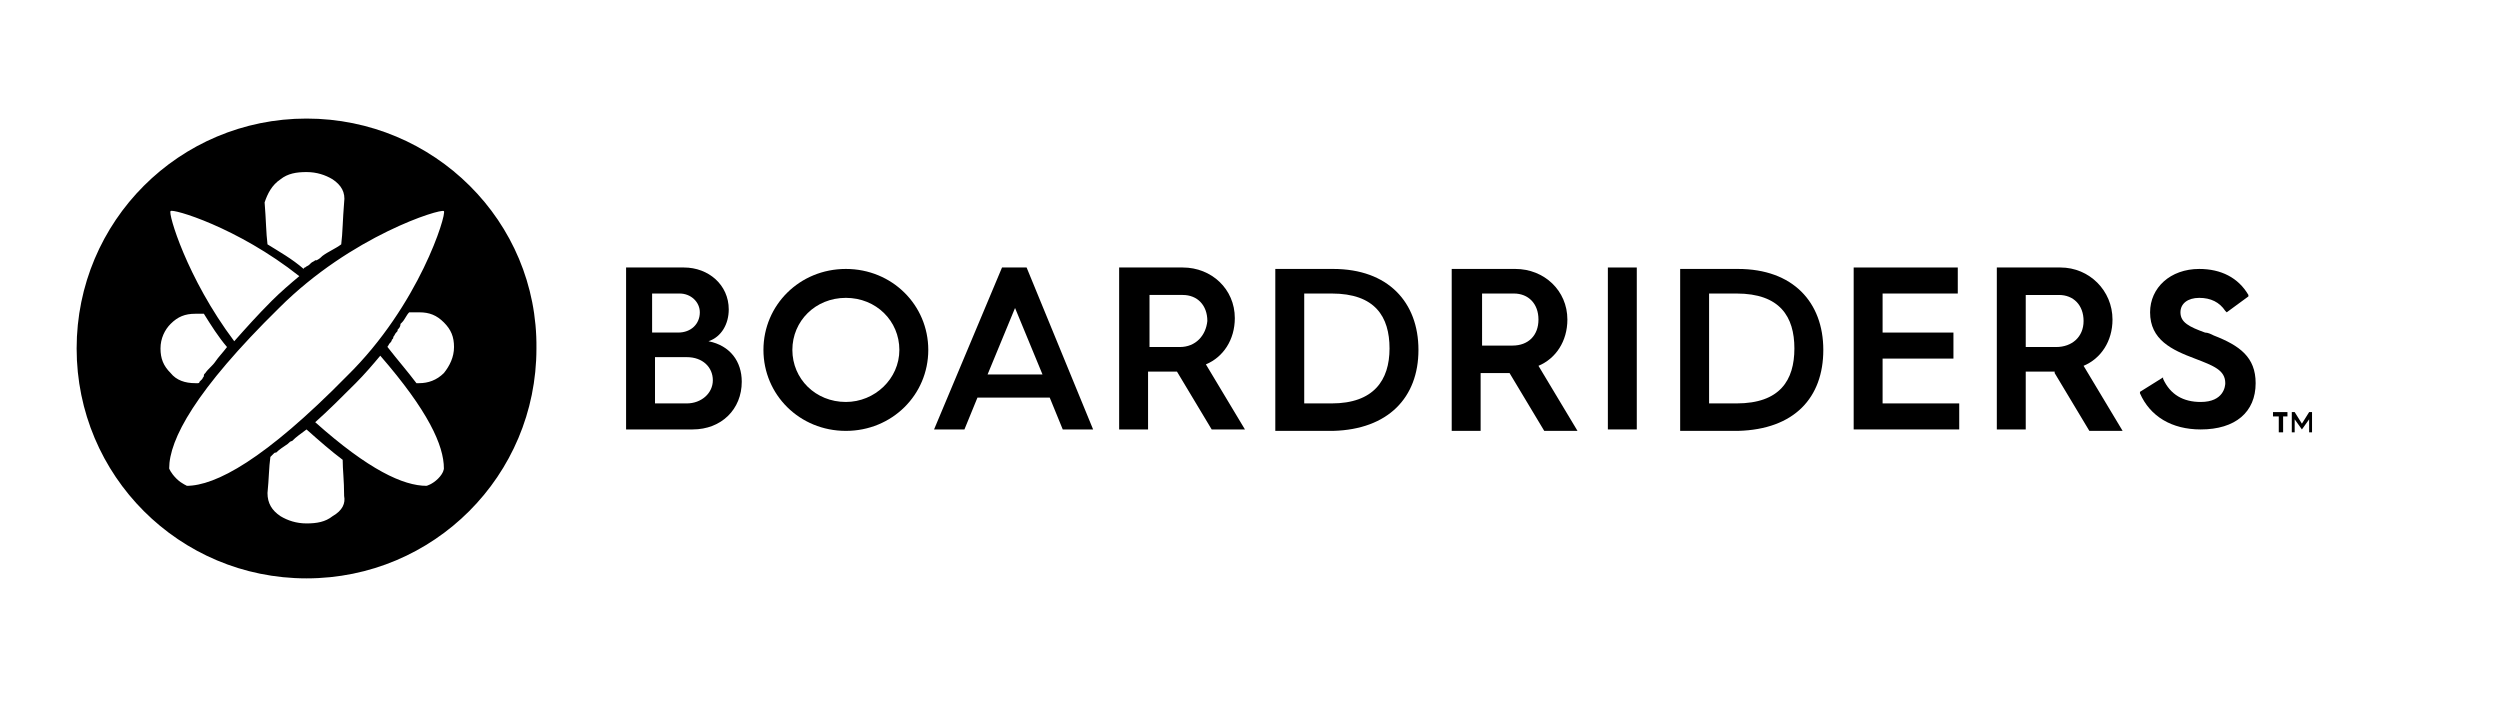
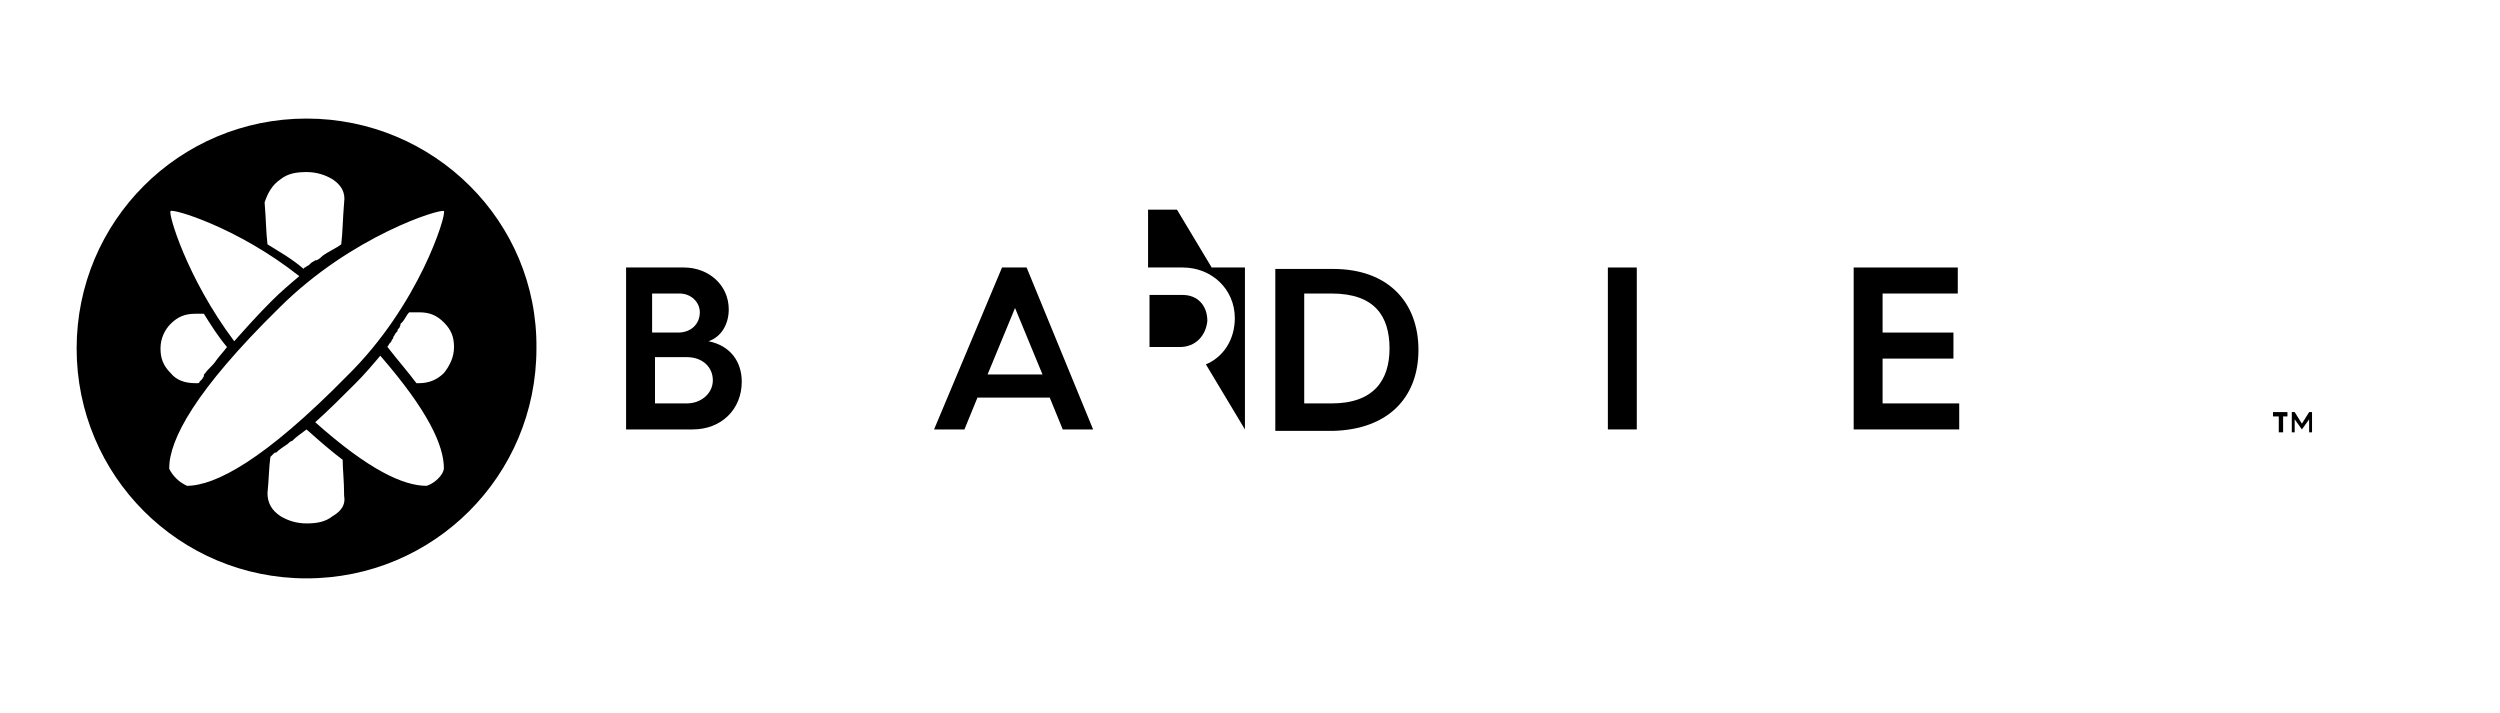
<svg xmlns="http://www.w3.org/2000/svg" version="1.1" id="Layer_1" x="0px" y="0px" viewBox="0 0 172.9 49.3" style="enable-background:new 0 0 172.9 49.3;" xml:space="preserve">
  <style type="text/css">
	.st0{fill:#E31937;}
	.st1{fill:none;stroke:#727372;stroke-width:0.685;}
	.st2{fill:#00A7E1;}
	.st3{fill:#FFFFFF;}
	.st4{fill:none;stroke:#C21F3D;stroke-width:0.423;stroke-miterlimit:3.864;}
	.st5{fill:#C21F3D;}
	.st6{fill:none;stroke:#FFFFFF;stroke-width:0.123;stroke-miterlimit:3.864;}
	.st7{fill:#408740;}
	.st8{fill:#8DC63F;}
	.st9{fill:#00AFEF;}
	.st10{fill:#EF5BA1;}
	.st11{fill:#F68B1F;}
	.st12{fill:#C71881;}
	.st13{fill:#185FAD;}
	.st14{fill:#3A586E;}
</style>
  <g>
    <path d="M30.7,25.8L30.7,25.8c-0.5,0.5-1.1,0.7-1.7,0.7h-0.2c-0.6-0.8-1.3-1.6-2-2.5c0,0,0,0,0,0c0-0.1,0.1-0.1,0.1-0.2   c0.1-0.1,0.2-0.2,0.2-0.3c0.1-0.1,0.1-0.1,0.1-0.2c0.1-0.1,0.1-0.2,0.2-0.3c0.1-0.1,0.1-0.1,0.1-0.2c0.1-0.1,0.2-0.2,0.2-0.4   c0,0,0.1-0.1,0.1-0.1c0.2-0.2,0.3-0.5,0.5-0.7H29c0.7,0,1.2,0.2,1.7,0.7c0.5,0.5,0.7,1,0.7,1.7C31.4,24.7,31.1,25.3,30.7,25.8    M30.3,33.1L30.3,33.1c-0.4,0.4-0.8,0.5-0.8,0.5c-1.6,0-4-1.1-7.7-4.4c0.9-0.8,1.8-1.7,2.8-2.7c0.6-0.6,1.2-1.3,1.7-1.9   c3.3,3.8,4.4,6.2,4.4,7.8C30.7,32.4,30.7,32.7,30.3,33.1 M23,35.7L23,35.7c-0.5,0.4-1.1,0.5-1.8,0.5c-0.7,0-1.3-0.2-1.8-0.5   c-0.6-0.4-0.9-0.9-0.9-1.6c0.1-1,0.1-1.8,0.2-2.5c0,0,0.1-0.1,0.1-0.1c0,0,0.1-0.1,0.1-0.1c0.1-0.1,0.1-0.1,0.2-0.1   c0.2-0.2,0.5-0.4,0.8-0.6c0,0,0,0,0,0c0.1-0.1,0.2-0.2,0.3-0.2h0c0.3-0.3,0.6-0.5,1-0.8c0.9,0.8,1.7,1.5,2.5,2.1   c0,0.7,0.1,1.4,0.1,2.5C23.9,34.8,23.7,35.3,23,35.7 M12.2,33.1L12.2,33.1c-0.4-0.4-0.5-0.7-0.5-0.7c0-2,1.8-5.4,7.6-11.1   c5-5,11.2-6.9,11.4-6.7c0.2,0.2-1.7,6.5-6.7,11.4c-5.7,5.8-9.1,7.6-11.1,7.6C13,33.6,12.6,33.5,12.2,33.1 M11.8,22.4L11.8,22.4   c0.5-0.5,1-0.7,1.7-0.7h0.6c0.5,0.8,1,1.6,1.6,2.3c-0.3,0.4-0.6,0.7-0.8,1c0,0,0,0,0,0c-0.2,0.3-0.5,0.5-0.7,0.8   c-0.1,0.1-0.1,0.1-0.1,0.2c0,0.1-0.1,0.1-0.1,0.2c-0.1,0.1-0.1,0.1-0.2,0.2c0,0.1-0.1,0.1-0.1,0.1h-0.2c-0.7,0-1.3-0.2-1.7-0.7   c-0.5-0.5-0.7-1-0.7-1.7C11.1,23.4,11.4,22.8,11.8,22.4 M11.8,14.6L11.8,14.6c0.1-0.2,4.6,1.1,8.9,4.5c-0.6,0.5-1.3,1.1-1.9,1.7   c-1,1-1.8,1.9-2.6,2.8C12.9,19.2,11.6,14.7,11.8,14.6 M19.4,12.4L19.4,12.4c0.5-0.4,1.1-0.5,1.8-0.5c0.7,0,1.3,0.2,1.8,0.5   c0.6,0.4,0.9,0.9,0.8,1.6c-0.1,1.2-0.1,2.1-0.2,2.9c-0.4,0.3-0.9,0.5-1.3,0.8c0,0,0,0,0,0c-0.1,0.1-0.2,0.2-0.4,0.3   c0,0-0.1,0-0.1,0c-0.1,0.1-0.2,0.1-0.3,0.2c-0.1,0.1-0.1,0.1-0.1,0.1c-0.1,0.1-0.2,0.1-0.3,0.2c0,0-0.1,0-0.1,0.1   c-0.8-0.7-1.7-1.2-2.5-1.7c-0.1-0.8-0.1-1.7-0.2-2.9C18.5,13.4,18.8,12.8,19.4,12.4 M21.2,8.2L21.2,8.2c-8.8,0-15.9,7.1-15.9,15.9   c0,8.8,7.1,15.9,15.9,15.9c8.8,0,15.9-7.1,15.9-15.9C37.2,15.3,30,8.2,21.2,8.2" />
  </g>
  <polygon points="157.2,28.5 157.2,28.8 157.6,28.8 157.6,29.9 157.9,29.9 157.9,28.8 158.2,28.8 158.2,28.5 " />
  <polygon points="159.2,29.3 159.2,29.3 158.7,28.5 158.5,28.5 158.5,29.9 158.7,29.9 158.7,29 159.2,29.7 159.7,29 159.7,29.9   159.9,29.9 159.9,28.5 159.7,28.5 " />
  <g>
    <path d="M47.5,27.9L47.5,27.9h-2.2v-3.2h2.2c1.1,0,1.8,0.7,1.8,1.6C49.3,27.2,48.5,27.9,47.5,27.9 M45.2,20.3L45.2,20.3H47   c0.8,0,1.4,0.6,1.4,1.3c0,0.8-0.6,1.4-1.5,1.4h-1.8V20.3z M49,23.6L49,23.6c0.9-0.3,1.4-1.2,1.4-2.2c0-1.7-1.4-2.9-3.1-2.9h-4v11.2   h4.6c2,0,3.4-1.4,3.4-3.3C51.3,25,50.5,23.9,49,23.6" />
  </g>
  <path d="M68.3,25.9L68.3,25.9l1.9-4.6l1.9,4.6H68.3z M69.3,18.5L69.3,18.5l-4.7,11.2h2.1l0.9-2.2h5l0.9,2.2h2.1L71,18.5H69.3z" />
  <g>
-     <path d="M81.6,24L81.6,24h-2.1v-3.6h2.3c1,0,1.7,0.7,1.7,1.8C83.4,23.2,82.7,24,81.6,24 M86.1,29.7L86.1,29.7l-2.7-4.5   c1.2-0.5,2-1.7,2-3.2c0-2-1.6-3.5-3.6-3.5h-4.4v11.2h2v-4h2h0l2.4,4H86.1z" />
+     <path d="M81.6,24L81.6,24h-2.1v-3.6h2.3c1,0,1.7,0.7,1.7,1.8C83.4,23.2,82.7,24,81.6,24 M86.1,29.7L86.1,29.7l-2.7-4.5   c1.2-0.5,2-1.7,2-3.2c0-2-1.6-3.5-3.6-3.5h-4.4h2v-4h2h0l2.4,4H86.1z" />
    <path d="M92.1,27.9L92.1,27.9h-1.9v-7.6h1.9c3,0,4,1.6,4,3.8C96.1,26.3,95,27.9,92.1,27.9 M98.1,24.2L98.1,24.2   c0-3.3-2.1-5.6-5.9-5.6h-4v11.2h4C96,29.7,98.1,27.5,98.1,24.2" />
-     <path d="M102.4,20.3L102.4,20.3h2.3c1,0,1.7,0.7,1.7,1.8c0,1.1-0.7,1.8-1.8,1.8h-2.1V20.3z M104.4,25.8L104.4,25.8l2.4,4h2.3   l-2.7-4.5c1.2-0.5,2-1.7,2-3.2c0-2-1.6-3.5-3.6-3.5h-4.4v11.2h2v-4H104.4L104.4,25.8z" />
  </g>
  <polygon points="111.2,29.7 111.2,29.7 113.2,29.7 113.2,18.5 111.2,18.5 " />
  <g>
-     <path d="M120.1,27.9L120.1,27.9h-1.9v-7.6h1.9c3,0,4,1.6,4,3.8C124.1,26.3,123.1,27.9,120.1,27.9 M126.1,24.2L126.1,24.2   c0-3.3-2.1-5.6-5.9-5.6h-4v11.2h4C124.1,29.7,126.1,27.5,126.1,24.2" />
-   </g>
+     </g>
  <polygon points="135.5,27.9 135.5,27.9 130.2,27.9 130.2,24.8 135.1,24.8 135.1,23 130.2,23 130.2,20.3 135.4,20.3 135.4,18.5   128.2,18.5 128.2,29.7 135.5,29.7 " />
  <g>
-     <path d="M140.1,20.4L140.1,20.4h2.3c1,0,1.7,0.7,1.7,1.8s-0.8,1.8-1.9,1.8h-2.1V20.4z M142.1,25.8L142.1,25.8l2.4,4h2.3l-2.7-4.5   c1.2-0.5,2-1.7,2-3.2c0-2-1.6-3.6-3.6-3.6h-4.4v11.2h2v-4H142.1L142.1,25.8z" />
-     <path d="M151.8,24.8L151.8,24.8c1.3,0.5,2.1,0.8,2.1,1.7c0,0.2-0.1,1.3-1.7,1.3c-1.2,0-2.1-0.5-2.6-1.6l0-0.1l-1.6,1l0,0.1   c0.7,1.6,2.2,2.5,4.2,2.5c2.4,0,3.8-1.2,3.8-3.2c0-1.8-1.1-2.6-2.9-3.3c-0.2-0.1-0.4-0.2-0.6-0.2c-1.1-0.4-1.7-0.7-1.7-1.4   c0-0.6,0.5-1,1.3-1c0.8,0,1.4,0.3,1.8,0.9l0.1,0.1l1.5-1.1l0-0.1c-0.7-1.2-1.9-1.8-3.4-1.8c-2,0-3.4,1.3-3.4,3   C148.7,23.5,150.2,24.2,151.8,24.8" />
-     <path d="M58.5,27.8L58.5,27.8c-2.1,0-3.7-1.6-3.7-3.6s1.6-3.6,3.7-3.6c2.1,0,3.7,1.6,3.7,3.6S60.5,27.8,58.5,27.8 M58.5,18.6   L58.5,18.6c-3.2,0-5.7,2.5-5.7,5.6s2.5,5.6,5.7,5.6c3.2,0,5.7-2.5,5.7-5.6S61.7,18.6,58.5,18.6" />
-   </g>
+     </g>
  <g>
</g>
</svg>